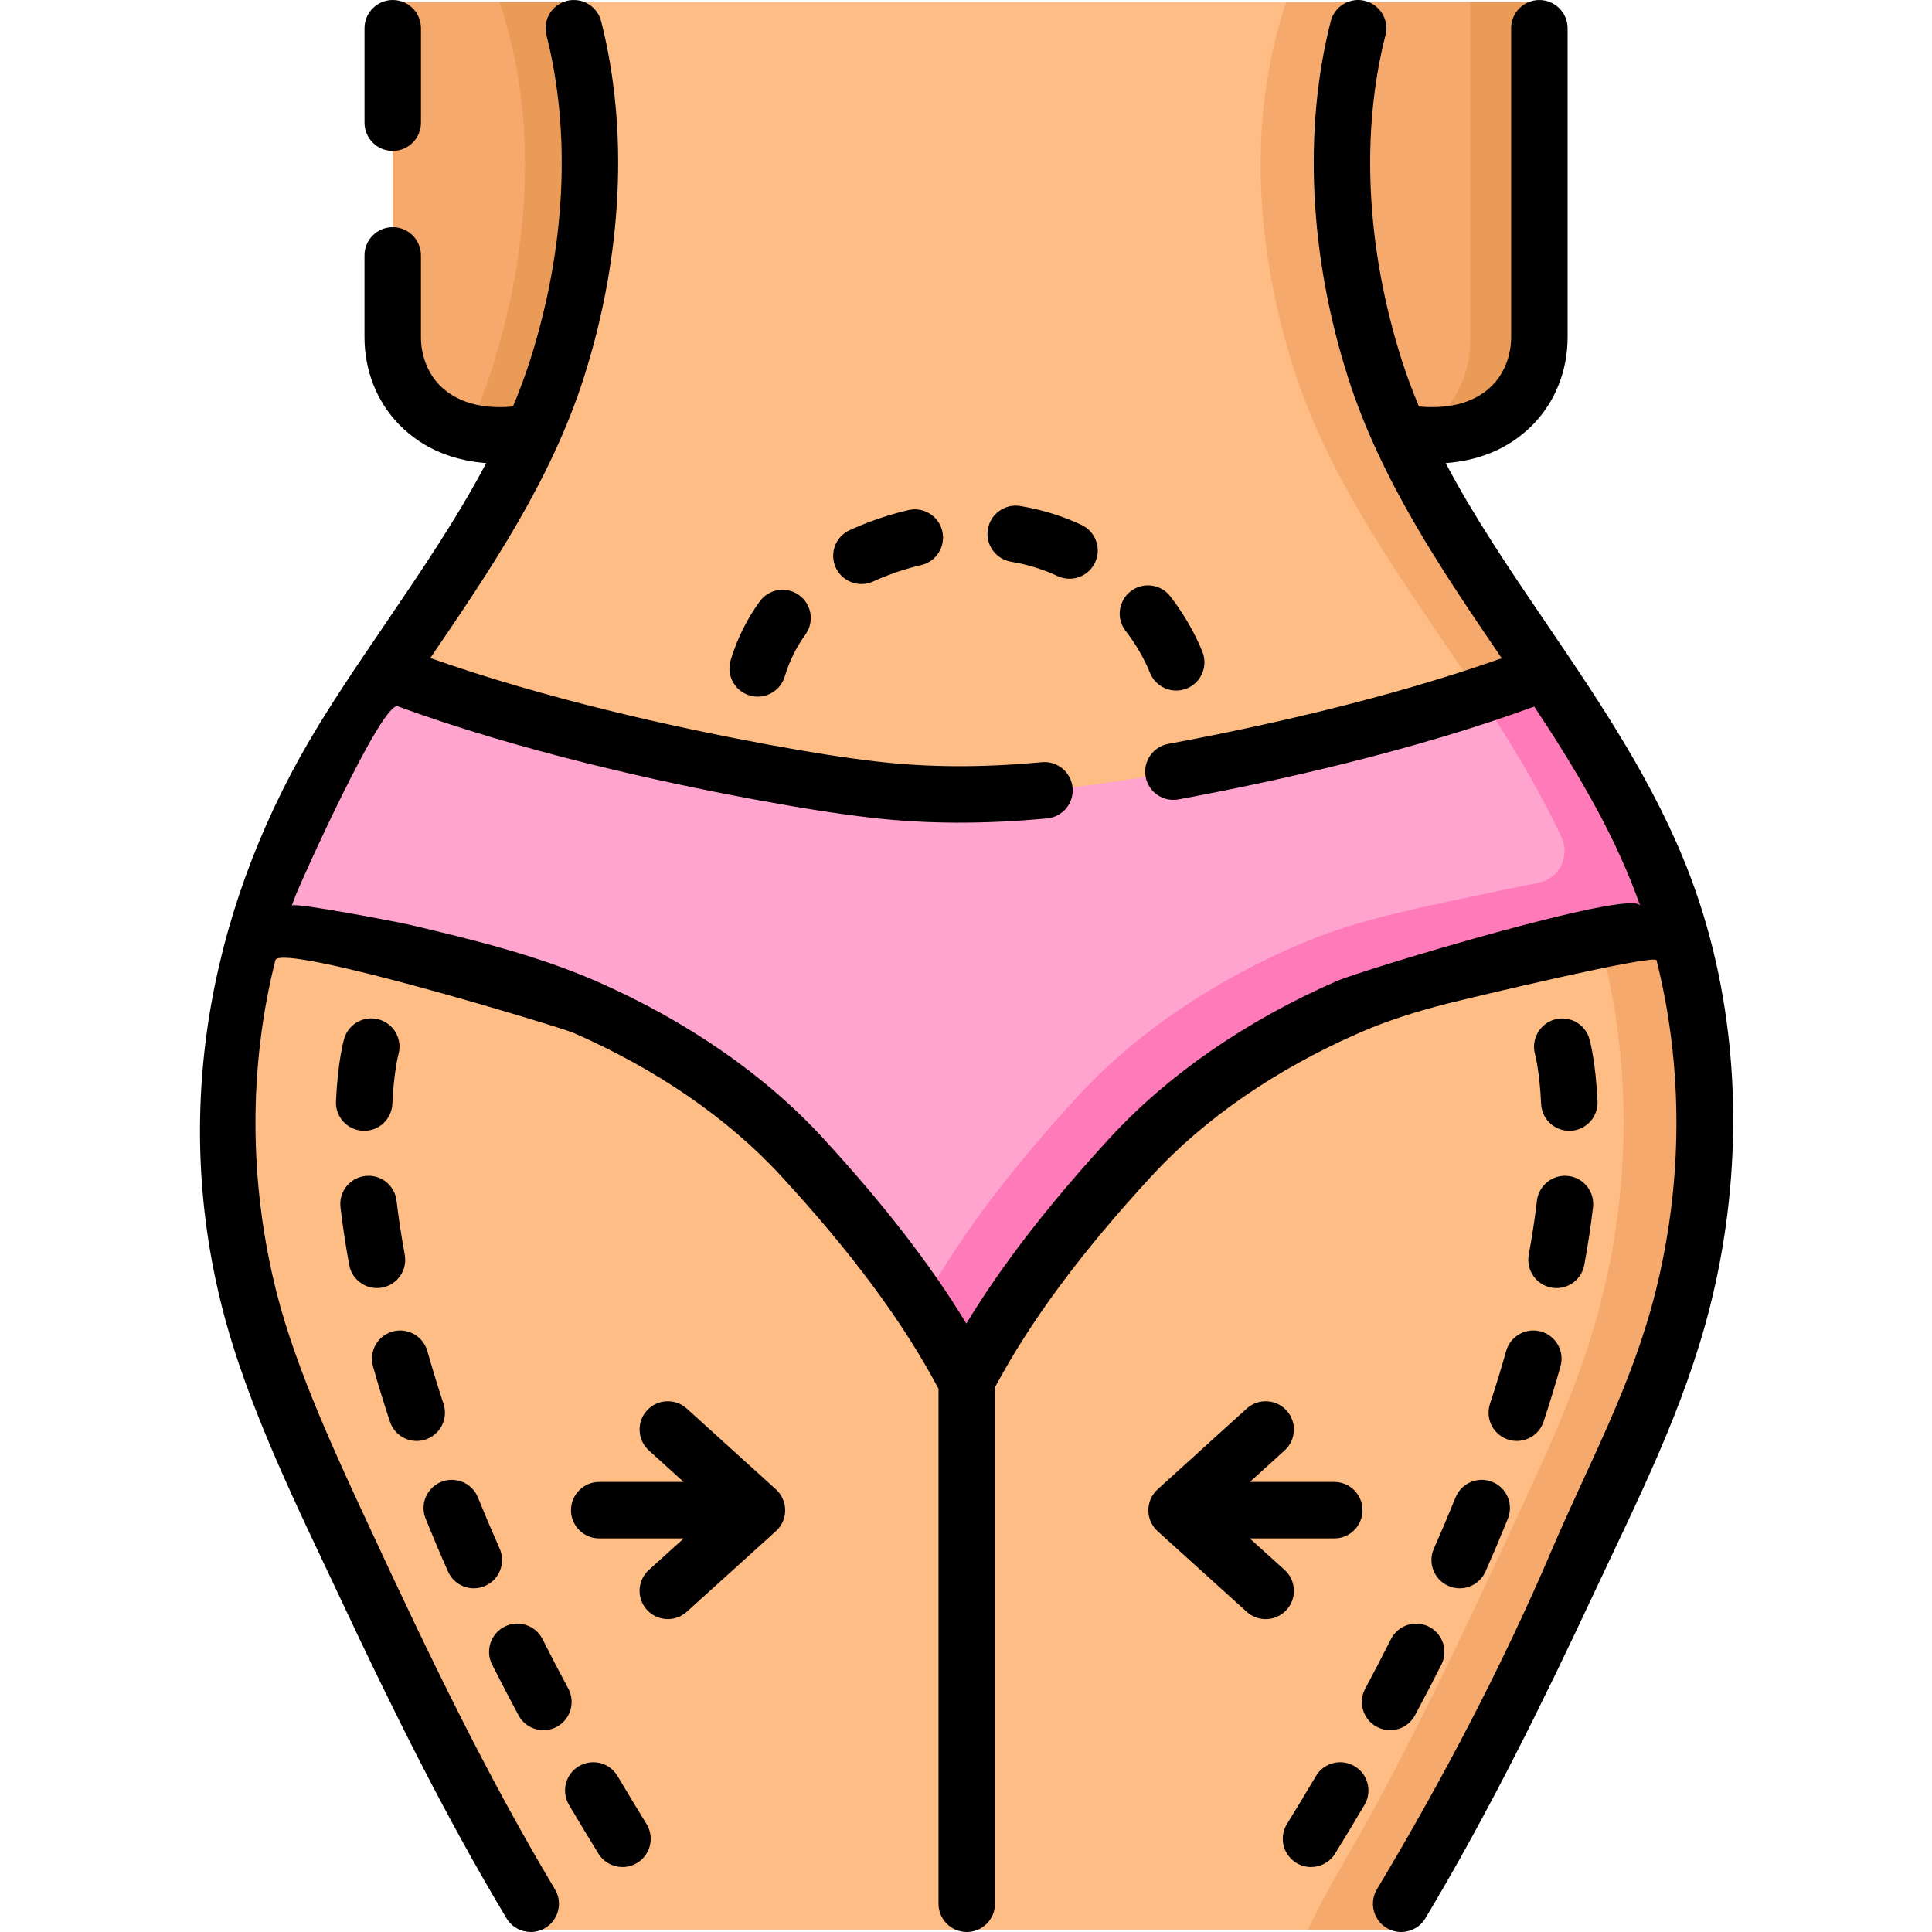
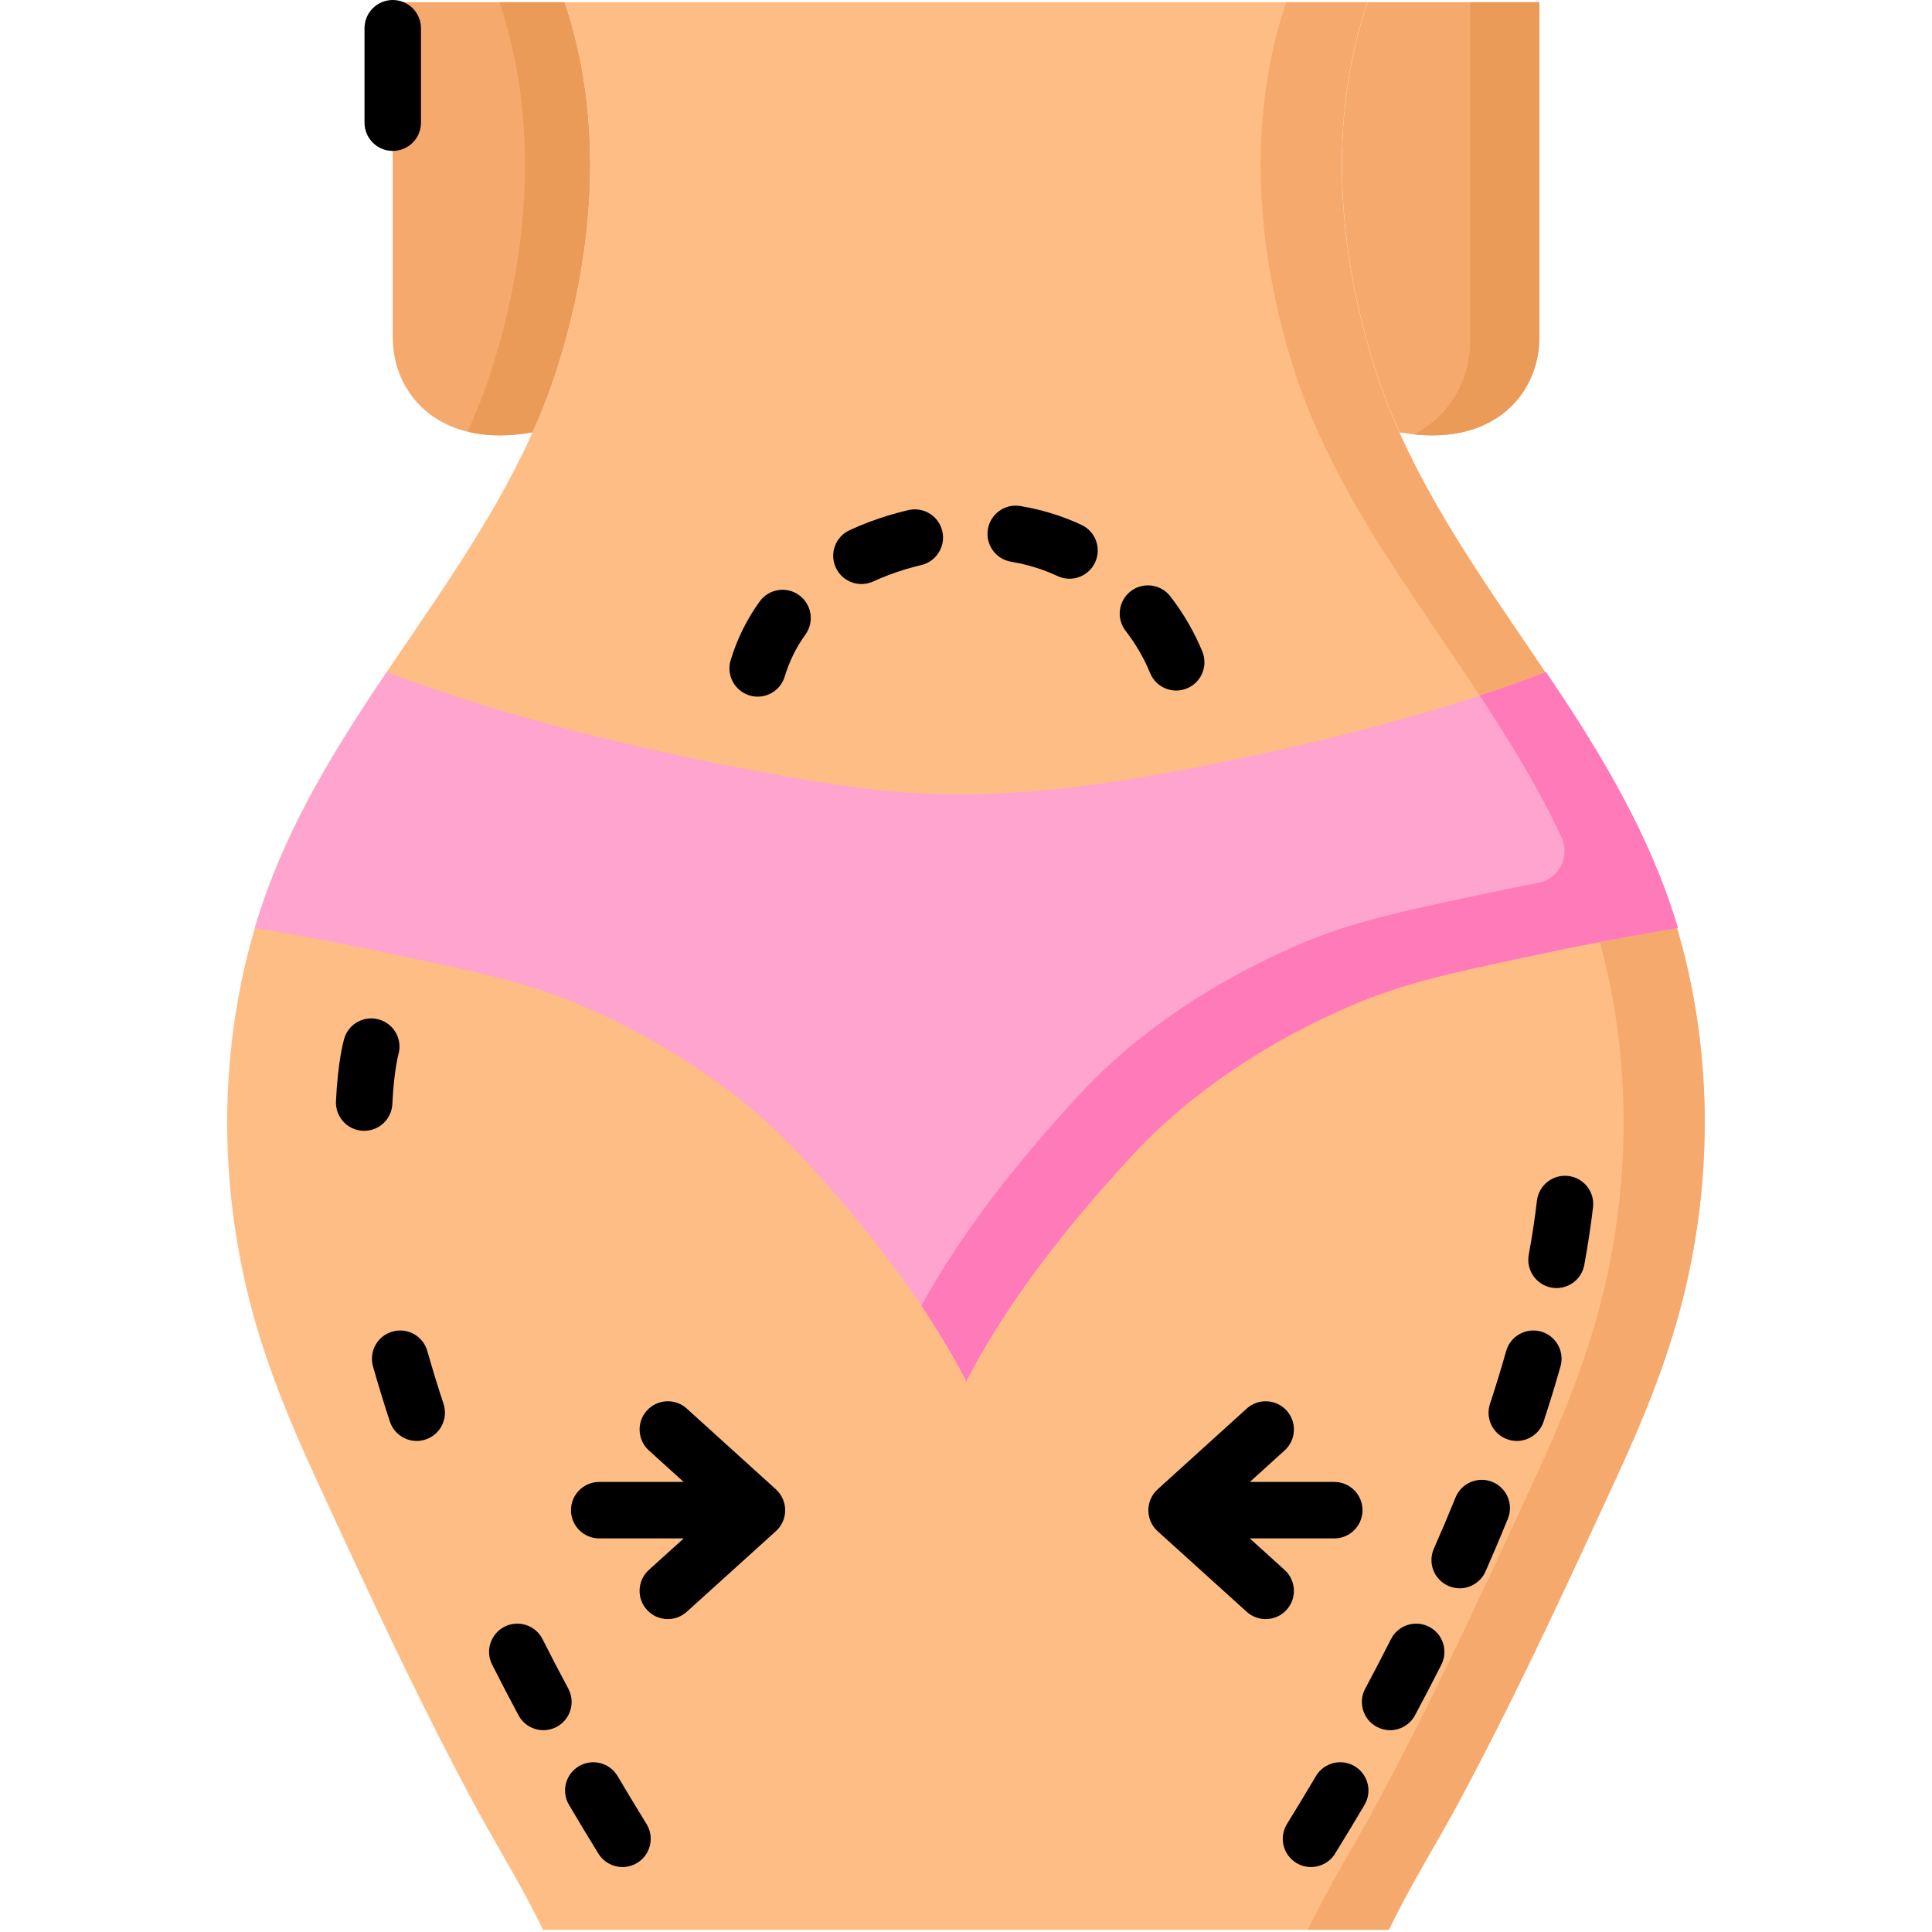
<svg xmlns="http://www.w3.org/2000/svg" width="79" height="79" viewBox="0 0 79 79" fill="none">
  <g clip-path="url(#clip0_83_135)">
    <path d="M22.772 15.094C22.49 15.975 22.157 16.83 21.784 17.665C21.781 17.672 21.778 17.68 21.773 17.688H21.7C20.603 17.885 18.54 17.999 17.131 16.538C16.423 15.803 16.058 14.806 16.058 13.787V0.09H23.086C24.718 4.916 24.307 10.283 22.772 15.094Z" fill="#F6A96C" />
    <path d="M22.772 15.094C22.49 15.975 22.157 16.83 21.784 17.665C21.781 17.672 21.778 17.68 21.773 17.688H21.7C21.061 17.802 20.096 17.889 19.125 17.654C19.497 16.823 19.828 15.971 20.109 15.094C21.643 10.283 22.054 4.916 20.423 0.09H23.086C24.718 4.916 24.307 10.283 22.772 15.094Z" fill="#EA9B58" />
    <path d="M56.232 15.094C56.514 15.975 56.846 16.83 57.22 17.665C57.224 17.672 57.227 17.68 57.231 17.688H57.303C58.401 17.885 60.464 17.999 61.873 16.538C62.581 15.803 62.945 14.806 62.945 13.787V0.09C62.945 0.09 58.255 0.09 55.918 0.09C54.286 4.916 54.697 10.283 56.232 15.094Z" fill="#F6A96C" />
    <path d="M62.945 0.09V13.787C62.945 14.806 62.581 15.803 61.873 16.538C60.664 17.791 58.973 17.885 57.825 17.763C58.218 17.558 58.593 17.287 58.935 16.933C59.72 16.119 60.123 15.014 60.123 13.884V0.09H62.945Z" fill="#EA9B58" />
    <path d="M67.964 36.125C65.115 28.55 58.687 22.806 56.224 15.093C54.689 10.282 54.279 4.915 55.91 0.09H23.087C24.717 4.918 24.307 10.282 22.771 15.093C20.309 22.806 13.881 28.55 11.032 36.125C8.996 41.535 8.78 47.573 10.197 53.162C10.838 55.69 11.83 58.102 12.921 60.464C14.149 63.124 15.375 65.786 16.658 68.42C17.548 70.248 18.467 72.062 19.433 73.851C20.348 75.547 21.379 77.177 22.202 78.91H56.794C57.641 77.126 58.703 75.45 59.639 73.71C60.604 71.917 61.522 70.1 62.413 68.268C63.669 65.683 64.87 63.073 66.075 60.464C67.167 58.102 68.159 55.69 68.799 53.162C70.216 47.573 69.999 41.535 67.964 36.125Z" fill="#FFBD86" />
    <path d="M68.799 53.162C68.158 55.69 67.167 58.103 66.075 60.464C64.87 63.074 63.669 65.683 62.412 68.268C61.521 70.1 60.604 71.918 59.639 73.71C58.703 75.451 57.642 77.125 56.794 78.91H53.478C54.325 77.125 55.385 75.451 56.322 73.71C57.286 71.918 58.205 70.1 59.095 68.268C60.351 65.683 61.554 63.074 62.757 60.464C63.849 58.103 64.842 55.69 65.482 53.162C66.898 47.573 66.683 41.535 64.648 36.124C61.798 28.55 55.37 22.806 52.906 15.094C51.372 10.283 50.962 4.915 52.592 0.09H55.91C54.28 4.915 54.689 10.283 56.224 15.094C58.687 22.806 65.114 28.55 67.964 36.124C69.999 41.535 70.216 47.573 68.799 53.162Z" fill="#F6A96C" />
    <path d="M68.03 36.229C66.851 33.108 65.088 30.246 63.215 27.48C58.519 29.292 52.824 30.654 47.981 31.553C43.885 32.313 39.858 32.769 35.714 32.285C34.15 32.102 32.596 31.841 31.048 31.553C26.205 30.654 20.509 29.292 15.814 27.48C13.941 30.246 12.177 33.108 10.998 36.229C10.784 36.795 10.59 37.366 10.418 37.944C12.561 38.3 14.698 38.717 16.816 39.175C19.306 39.713 21.563 40.151 23.892 41.168C27.183 42.604 30.337 44.64 32.78 47.296C35.342 50.08 37.737 53.074 39.498 56.437L39.498 56.499C39.503 56.488 39.509 56.478 39.514 56.468C39.519 56.478 39.525 56.489 39.531 56.499L39.53 56.437C41.292 53.074 43.686 50.08 46.248 47.296C48.691 44.64 51.845 42.604 55.136 41.168C57.465 40.152 59.722 39.713 62.212 39.175C64.331 38.717 66.468 38.3 68.61 37.944C68.438 37.366 68.244 36.795 68.03 36.229Z" fill="#FFA4CF" />
    <path d="M67.586 38.121C67.927 38.061 68.269 38.001 68.61 37.944C68.438 37.365 68.244 36.794 68.03 36.229C66.851 33.107 65.088 30.245 63.215 27.481C63.214 27.48 63.214 27.48 63.214 27.48C62.342 27.817 61.436 28.137 60.507 28.442C61.741 30.311 62.908 32.216 63.85 34.236C64.215 35.018 63.752 35.935 62.906 36.1C61.953 36.286 61.003 36.482 60.057 36.686C57.568 37.224 55.311 37.662 52.98 38.68C49.691 40.116 46.536 42.151 44.093 44.807C41.675 47.436 39.404 50.252 37.677 53.389C38.336 54.373 38.949 55.387 39.498 56.437V56.499C39.502 56.488 39.509 56.479 39.515 56.468C39.519 56.479 39.526 56.488 39.53 56.499V56.437C41.291 53.073 43.687 50.08 46.249 47.296C48.691 44.641 51.846 42.604 55.136 41.168C57.467 40.152 59.723 39.713 62.212 39.174C63.277 38.944 64.347 38.724 65.419 38.518L65.419 38.518C66.14 38.378 66.862 38.248 67.586 38.121Z" fill="#FF7AB8" />
-     <path d="M18.318 64.258C18.509 64.689 18.931 64.946 19.375 64.946C19.531 64.946 19.689 64.914 19.841 64.846C20.424 64.588 20.688 63.907 20.43 63.323C20.12 62.623 19.822 61.919 19.543 61.232C19.304 60.641 18.631 60.356 18.04 60.595C17.449 60.834 17.164 61.507 17.403 62.098C17.691 62.809 17.998 63.535 18.318 64.258Z" fill="black" />
    <path d="M21.202 70.139C21.41 70.527 21.809 70.748 22.221 70.748C22.404 70.748 22.592 70.704 22.765 70.611C23.327 70.309 23.538 69.609 23.237 69.047C22.874 68.372 22.521 67.692 22.184 67.025C21.897 66.456 21.202 66.228 20.633 66.514C20.064 66.802 19.835 67.496 20.122 68.065C20.468 68.749 20.831 69.447 21.202 70.139Z" fill="black" />
    <path d="M25.254 72.626C24.93 72.077 24.222 71.895 23.673 72.219C23.124 72.543 22.942 73.251 23.265 73.8C23.655 74.46 24.06 75.132 24.471 75.797C24.689 76.15 25.067 76.344 25.454 76.344C25.662 76.344 25.871 76.288 26.061 76.171C26.603 75.836 26.771 75.125 26.436 74.583C26.033 73.931 25.636 73.273 25.254 72.626Z" fill="black" />
-     <path d="M14.279 51.723C14.381 52.279 14.867 52.669 15.413 52.669C15.482 52.669 15.553 52.663 15.623 52.65C16.251 52.535 16.665 51.933 16.55 51.306C16.412 50.554 16.299 49.811 16.215 49.098C16.141 48.464 15.568 48.011 14.934 48.086C14.301 48.16 13.848 48.734 13.922 49.367C14.012 50.13 14.132 50.923 14.279 51.723Z" fill="black" />
    <path d="M14.892 46.239C15.506 46.239 16.016 45.757 16.044 45.138C16.105 43.82 16.285 43.137 16.292 43.111C16.465 42.5 16.111 41.864 15.501 41.688C14.888 41.511 14.248 41.864 14.072 42.477C14.045 42.569 13.812 43.416 13.738 45.032C13.709 45.669 14.201 46.209 14.838 46.238C14.856 46.239 14.874 46.239 14.892 46.239Z" fill="black" />
    <path d="M15.943 58.127C16.102 58.613 16.554 58.921 17.039 58.921C17.158 58.921 17.28 58.902 17.4 58.863C18.006 58.663 18.335 58.011 18.136 57.405C17.896 56.678 17.674 55.951 17.474 55.245C17.301 54.632 16.663 54.274 16.049 54.448C15.436 54.621 15.079 55.259 15.252 55.873C15.46 56.61 15.693 57.369 15.943 58.127Z" fill="black" />
-     <path d="M64.169 46.239C64.187 46.239 64.205 46.239 64.223 46.238C64.86 46.209 65.353 45.669 65.323 45.032C65.249 43.417 65.016 42.569 64.99 42.477C64.814 41.868 64.18 41.517 63.568 41.689C62.957 41.861 62.6 42.498 62.769 43.11C62.771 43.117 62.955 43.8 63.016 45.137C63.045 45.757 63.556 46.239 64.169 46.239Z" fill="black" />
    <path d="M61.587 55.245C61.387 55.952 61.165 56.679 60.926 57.404C60.726 58.01 61.056 58.663 61.661 58.862C61.781 58.902 61.903 58.921 62.023 58.921C62.508 58.921 62.959 58.613 63.119 58.127C63.368 57.369 63.601 56.611 63.809 55.872C63.983 55.259 63.625 54.62 63.012 54.447C62.399 54.275 61.76 54.631 61.587 55.245Z" fill="black" />
    <path d="M63.438 52.65C63.509 52.663 63.579 52.669 63.648 52.669C64.195 52.669 64.681 52.279 64.782 51.723C64.93 50.921 65.049 50.129 65.139 49.367C65.214 48.733 64.761 48.16 64.127 48.086C63.495 48.011 62.921 48.464 62.846 49.097C62.762 49.81 62.649 50.553 62.511 51.306C62.396 51.933 62.812 52.535 63.438 52.65Z" fill="black" />
    <path d="M59.517 61.233C59.239 61.921 58.941 62.624 58.632 63.323C58.373 63.907 58.637 64.588 59.22 64.846C59.372 64.914 59.53 64.946 59.686 64.946C60.129 64.946 60.552 64.689 60.743 64.258C61.062 63.537 61.37 62.81 61.658 62.099C61.897 61.507 61.612 60.835 61.021 60.595C60.43 60.356 59.757 60.641 59.517 61.233Z" fill="black" />
    <path d="M55.388 72.219C54.839 71.895 54.131 72.077 53.807 72.627C53.425 73.274 53.027 73.932 52.626 74.582C52.29 75.124 52.459 75.836 53.001 76.171C53.19 76.288 53.4 76.344 53.607 76.344C53.994 76.344 54.371 76.15 54.59 75.797C55.001 75.133 55.406 74.461 55.796 73.8C56.12 73.251 55.937 72.543 55.388 72.219Z" fill="black" />
    <path d="M56.841 70.748C57.252 70.748 57.651 70.527 57.859 70.139C58.231 69.447 58.594 68.75 58.939 68.066C59.226 67.497 58.997 66.802 58.428 66.515C57.858 66.227 57.164 66.456 56.877 67.025C56.541 67.692 56.187 68.372 55.825 69.047C55.523 69.609 55.734 70.309 56.296 70.61C56.47 70.704 56.656 70.748 56.841 70.748Z" fill="black" />
    <path d="M28.082 57.597C27.611 57.169 26.88 57.205 26.452 57.677C26.024 58.149 26.06 58.88 26.532 59.308L27.954 60.597H24.502C23.865 60.597 23.348 61.114 23.348 61.752C23.348 62.389 23.865 62.906 24.502 62.906H27.957L26.533 64.195C26.06 64.622 26.023 65.352 26.451 65.825C26.679 66.077 26.993 66.205 27.307 66.205C27.584 66.205 27.861 66.107 28.082 65.907L31.725 62.611C31.968 62.392 32.106 62.082 32.106 61.756C32.106 61.43 31.968 61.119 31.727 60.899L28.082 57.597Z" fill="black" />
    <path d="M52.528 64.195L51.104 62.906H54.559C55.197 62.906 55.713 62.389 55.713 61.752C55.713 61.114 55.197 60.597 54.559 60.597H51.107L52.529 59.308C53.002 58.88 53.038 58.149 52.609 57.677C52.181 57.205 51.451 57.169 50.979 57.597L47.335 60.9C47.093 61.119 46.956 61.43 46.956 61.756C46.956 62.082 47.094 62.393 47.336 62.612L50.979 65.907C51.2 66.107 51.477 66.206 51.754 66.206C52.069 66.206 52.383 66.077 52.61 65.825C53.038 65.352 53.001 64.622 52.528 64.195Z" fill="black" />
    <path d="M41.342 22.969C41.437 22.985 41.531 23.002 41.626 23.022C42.186 23.136 42.731 23.316 43.245 23.556C43.403 23.629 43.569 23.664 43.732 23.664C44.167 23.664 44.583 23.417 44.779 22.997C45.049 22.419 44.799 21.732 44.221 21.462C43.543 21.147 42.827 20.91 42.089 20.76C41.968 20.735 41.847 20.712 41.725 20.692C41.096 20.585 40.501 21.01 40.395 21.638C40.289 22.268 40.713 22.863 41.342 22.969Z" fill="black" />
    <path d="M35.225 23.881C35.386 23.881 35.55 23.847 35.706 23.776C36.105 23.592 36.536 23.429 36.988 23.29C37.212 23.221 37.441 23.16 37.668 23.106C38.289 22.962 38.675 22.342 38.531 21.72C38.386 21.099 37.765 20.712 37.144 20.858C36.865 20.923 36.584 20.998 36.31 21.082C35.761 21.251 35.234 21.451 34.743 21.677C34.163 21.943 33.908 22.628 34.175 23.207C34.369 23.631 34.788 23.881 35.225 23.881Z" fill="black" />
    <path d="M30.647 28.436C30.759 28.47 30.871 28.486 30.982 28.486C31.477 28.486 31.935 28.164 32.087 27.666C32.276 27.04 32.561 26.462 32.933 25.949C33.307 25.432 33.192 24.71 32.676 24.336C32.16 23.962 31.438 24.077 31.064 24.593C30.54 25.315 30.141 26.124 29.876 26.997C29.692 27.607 30.037 28.251 30.647 28.436Z" fill="black" />
    <path d="M47.026 27.518C47.209 27.965 47.64 28.237 48.096 28.237C48.241 28.237 48.388 28.209 48.531 28.151C49.122 27.91 49.405 27.236 49.165 26.646C48.841 25.852 48.4 25.09 47.854 24.384C47.464 23.88 46.739 23.787 46.234 24.176C45.73 24.566 45.636 25.291 46.026 25.796C46.445 26.338 46.782 26.917 47.026 27.518Z" fill="black" />
    <path d="M16.059 6.171C16.697 6.171 17.214 5.654 17.214 5.016V1.155C17.214 0.517 16.697 0 16.059 0C15.421 0 14.905 0.517 14.905 1.155V5.016C14.905 5.654 15.421 6.171 16.059 6.171Z" fill="black" />
-     <path d="M69.796 37.896C69.597 37.194 69.368 36.502 69.111 35.821C67.69 32.07 65.451 28.759 63.227 25.489C61.733 23.288 60.29 21.164 59.115 18.937C60.296 18.849 61.63 18.452 62.704 17.339C63.604 16.405 64.1 15.144 64.1 13.787V1.155C64.1 0.517 63.582 0.001 62.945 0.001C62.307 0.001 61.791 0.517 61.791 1.155V13.787C61.791 14.532 61.517 15.243 61.042 15.736C60.184 16.625 58.925 16.707 58.02 16.621C57.764 16.007 57.529 15.383 57.324 14.742C55.866 10.176 55.628 5.452 56.652 1.441C56.81 0.823 56.437 0.194 55.819 0.036C55.203 -0.122 54.573 0.251 54.415 0.869C53.285 5.294 53.537 10.47 55.124 15.444C56.465 19.643 58.932 23.275 61.318 26.786C61.347 26.83 61.376 26.873 61.406 26.916C56.686 28.587 51.467 29.732 47.77 30.418C47.143 30.534 46.729 31.137 46.845 31.764C46.962 32.391 47.563 32.804 48.191 32.688C52.116 31.959 57.727 30.723 62.736 28.892C64.344 31.321 65.87 33.838 66.883 36.531C66.947 36.699 67.008 36.868 67.068 37.038C66.809 36.303 55.661 39.679 54.672 40.111C50.975 41.724 47.768 43.938 45.399 46.513C42.889 49.241 40.983 51.702 39.514 54.121C38.046 51.702 36.139 49.241 33.63 46.513C31.26 43.938 28.052 41.724 24.354 40.109C21.957 39.064 19.264 38.404 16.73 37.809C16.334 37.716 12 36.876 11.933 37.032C11.98 36.901 12.029 36.769 12.079 36.637C12.271 36.128 15.621 28.657 16.266 28.883C21.281 30.718 26.906 31.958 30.837 32.688C32.737 33.041 34.2 33.27 35.581 33.432C37.849 33.696 40.215 33.708 42.816 33.465C43.45 33.406 43.917 32.843 43.858 32.208C43.799 31.574 43.234 31.107 42.601 31.166C40.164 31.393 37.955 31.384 35.849 31.138C34.521 30.983 33.106 30.761 31.258 30.418C27.555 29.73 22.323 28.582 17.596 26.907C17.623 26.867 17.651 26.827 17.678 26.786C20.064 23.275 22.531 19.643 23.872 15.444C25.459 10.471 25.711 5.295 24.581 0.869C24.424 0.251 23.795 -0.121 23.177 0.036C22.559 0.194 22.186 0.823 22.344 1.441C23.368 5.452 23.129 10.176 21.672 14.742C21.467 15.383 21.232 16.008 20.975 16.622C20.071 16.707 18.817 16.622 17.962 15.736C17.486 15.242 17.213 14.532 17.213 13.787V10.443C17.213 9.806 16.696 9.289 16.058 9.289C15.421 9.289 14.904 9.806 14.904 10.443V13.787C14.904 15.144 15.4 16.405 16.299 17.339C17.372 18.45 18.702 18.847 19.881 18.936C18.706 21.163 17.263 23.288 15.768 25.489C15.466 25.933 15.163 26.379 14.861 26.828C14.86 26.83 14.859 26.831 14.858 26.832C14.286 27.676 13.692 28.577 13.106 29.526C8.654 36.736 6.975 45.152 9.078 53.448C10.117 57.544 12.19 61.677 13.977 65.485C16.046 69.892 18.207 74.26 20.71 78.439C20.927 78.8 21.309 79 21.702 79C21.904 79 22.108 78.947 22.294 78.836C22.841 78.508 23.019 77.799 22.691 77.252C19.869 72.54 17.495 67.584 15.184 62.607C13.805 59.639 12.124 56.059 11.316 52.879C10.17 48.359 10.162 43.62 11.261 39.26C11.532 38.541 22.928 42.007 23.431 42.226C26.837 43.712 29.776 45.736 31.93 48.077C34.851 51.252 36.904 54.025 38.376 56.785V77.845C38.376 78.483 38.893 79 39.531 79C40.168 79 40.685 78.483 40.685 77.845V56.726C42.155 53.985 44.198 51.228 47.099 48.077C49.251 45.738 52.188 43.715 55.592 42.229C56.748 41.724 57.951 41.35 59.172 41.04C60.118 40.799 67.669 38.998 67.736 39.265C68.833 43.62 68.825 48.352 67.683 52.866C66.713 56.7 64.974 59.815 63.448 63.39C61.419 68.144 58.959 72.82 56.304 77.252C55.977 77.799 56.154 78.508 56.702 78.836C56.887 78.947 57.092 79 57.294 79C57.687 79 58.069 78.8 58.285 78.439C60.847 74.162 63.049 69.69 65.162 65.179C66.973 61.312 68.861 57.617 69.918 53.446C71.191 48.423 71.227 42.919 69.796 37.896Z" fill="black" />
  </g>
  <defs>
    <clipPath id="clip0_83_135">
      <rect width="79" height="79" fill="white" />
    </clipPath>
  </defs>
</svg>